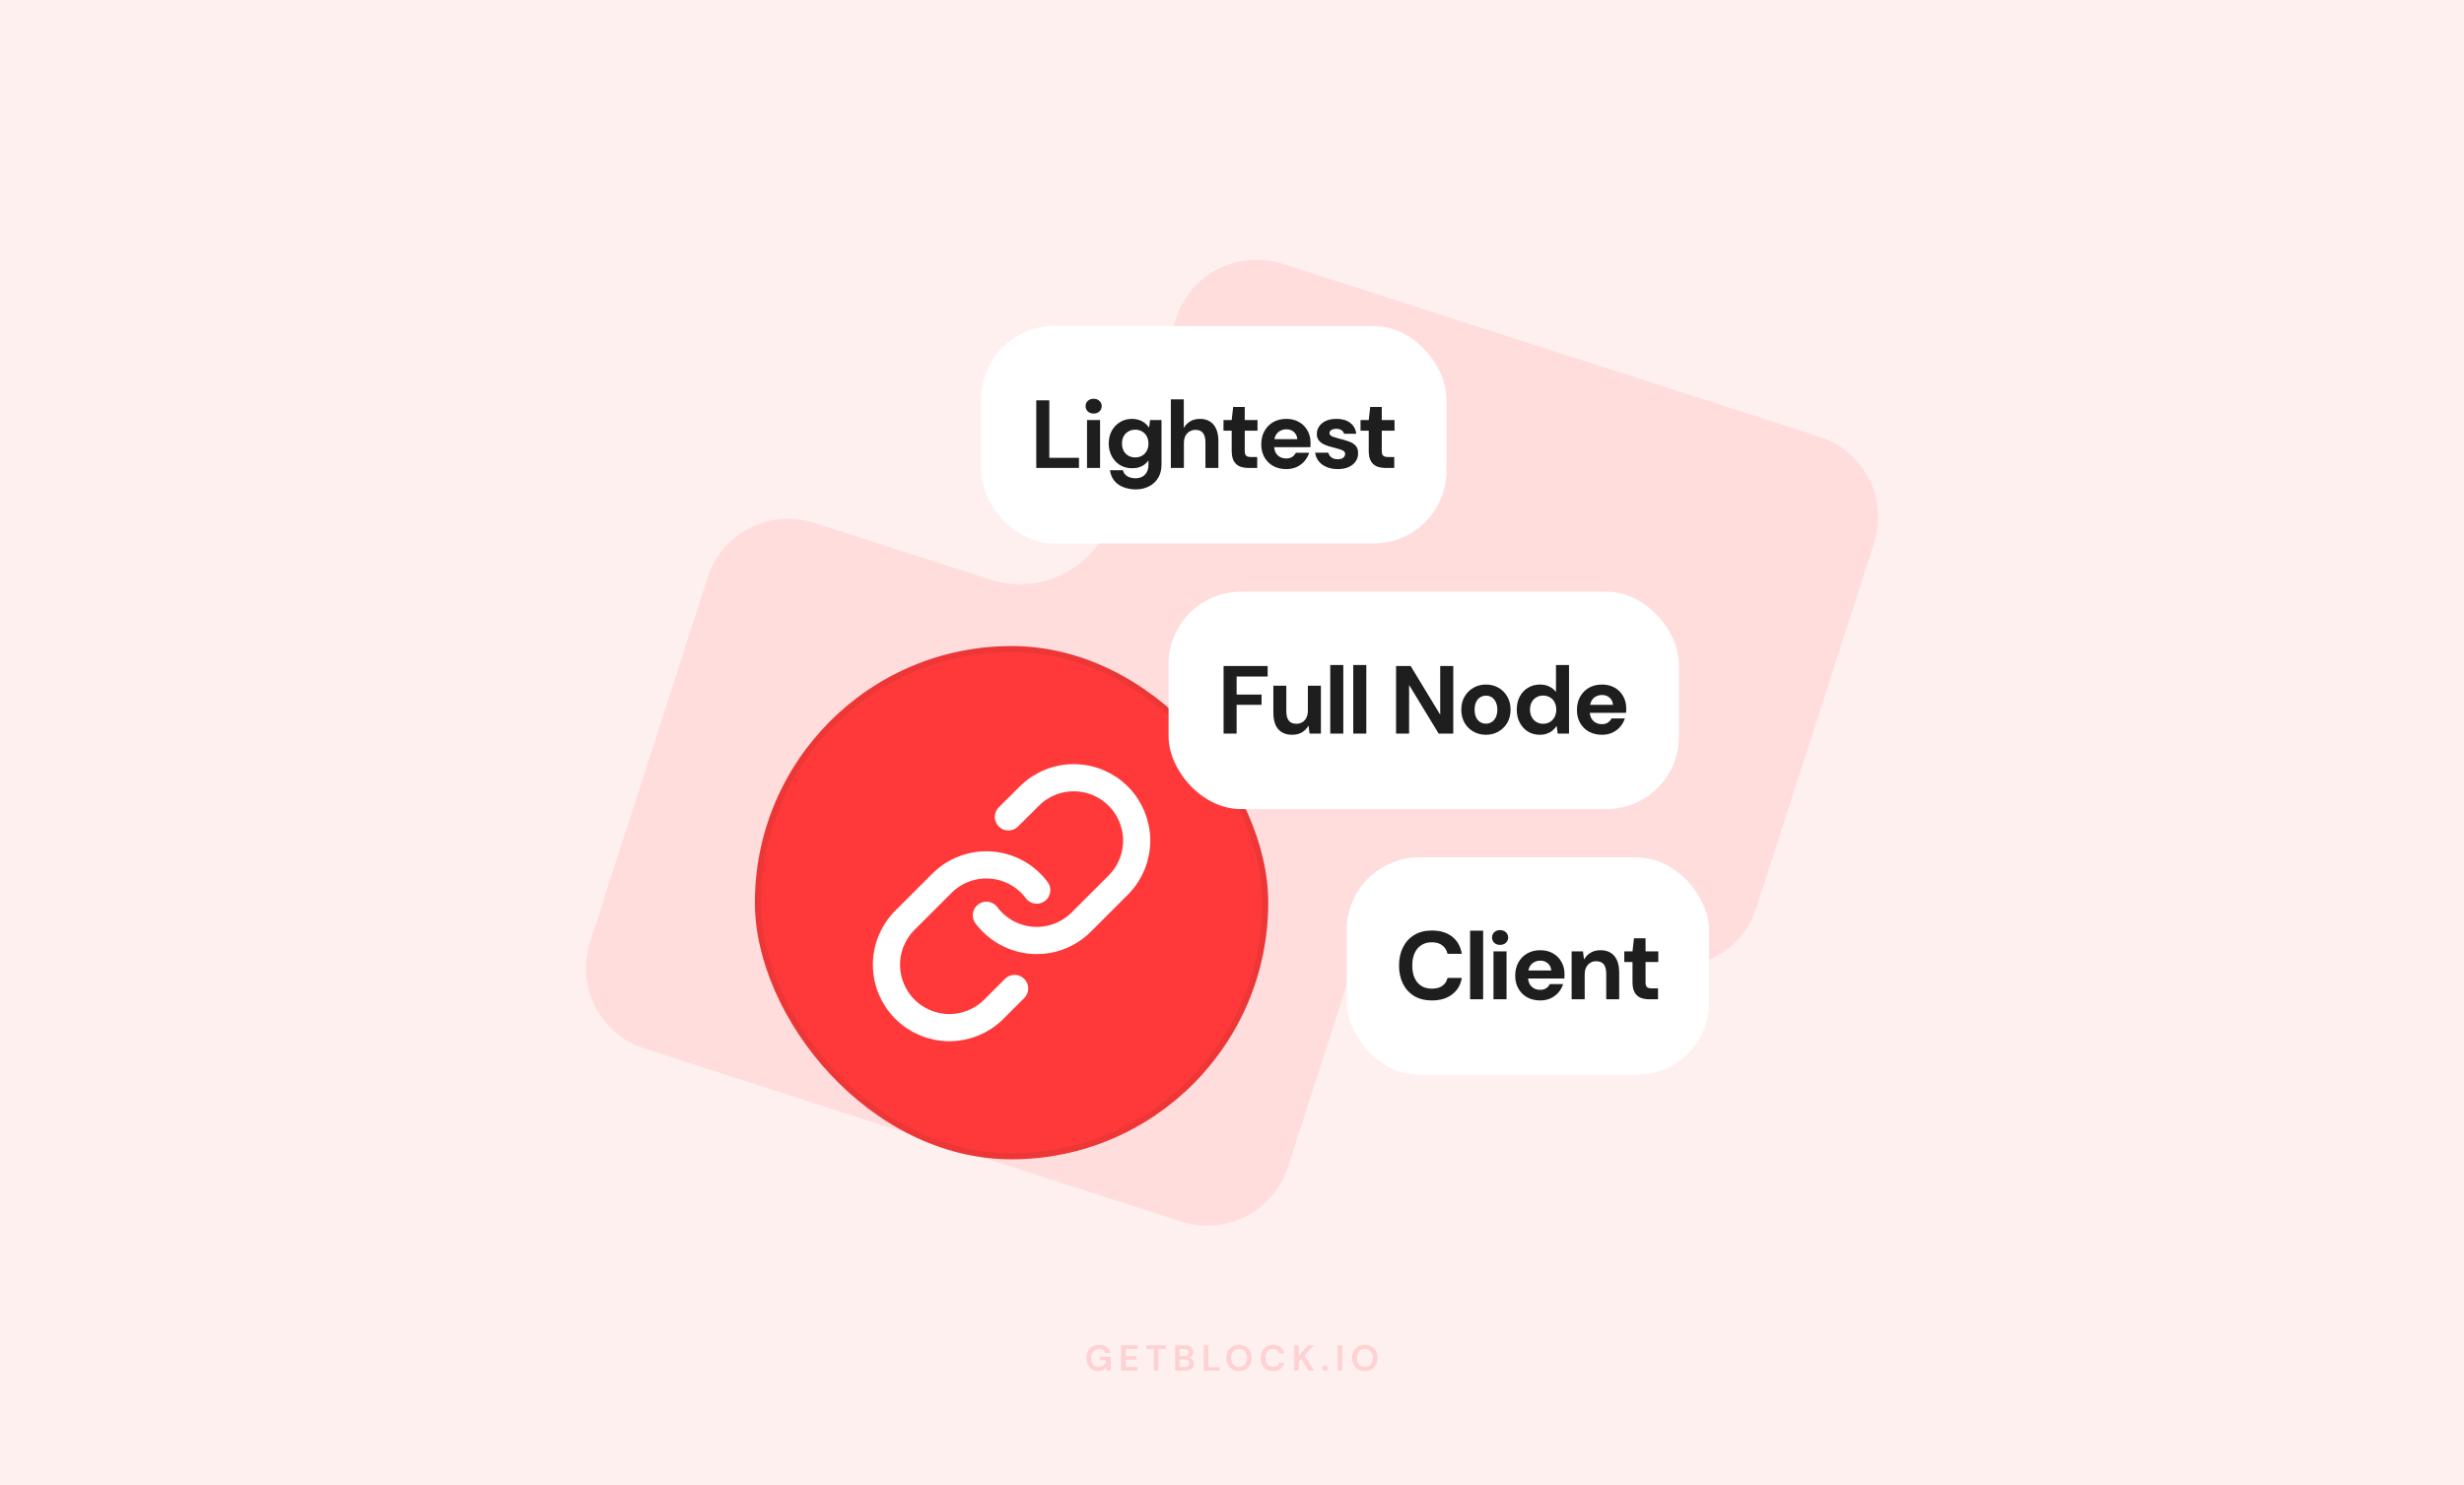
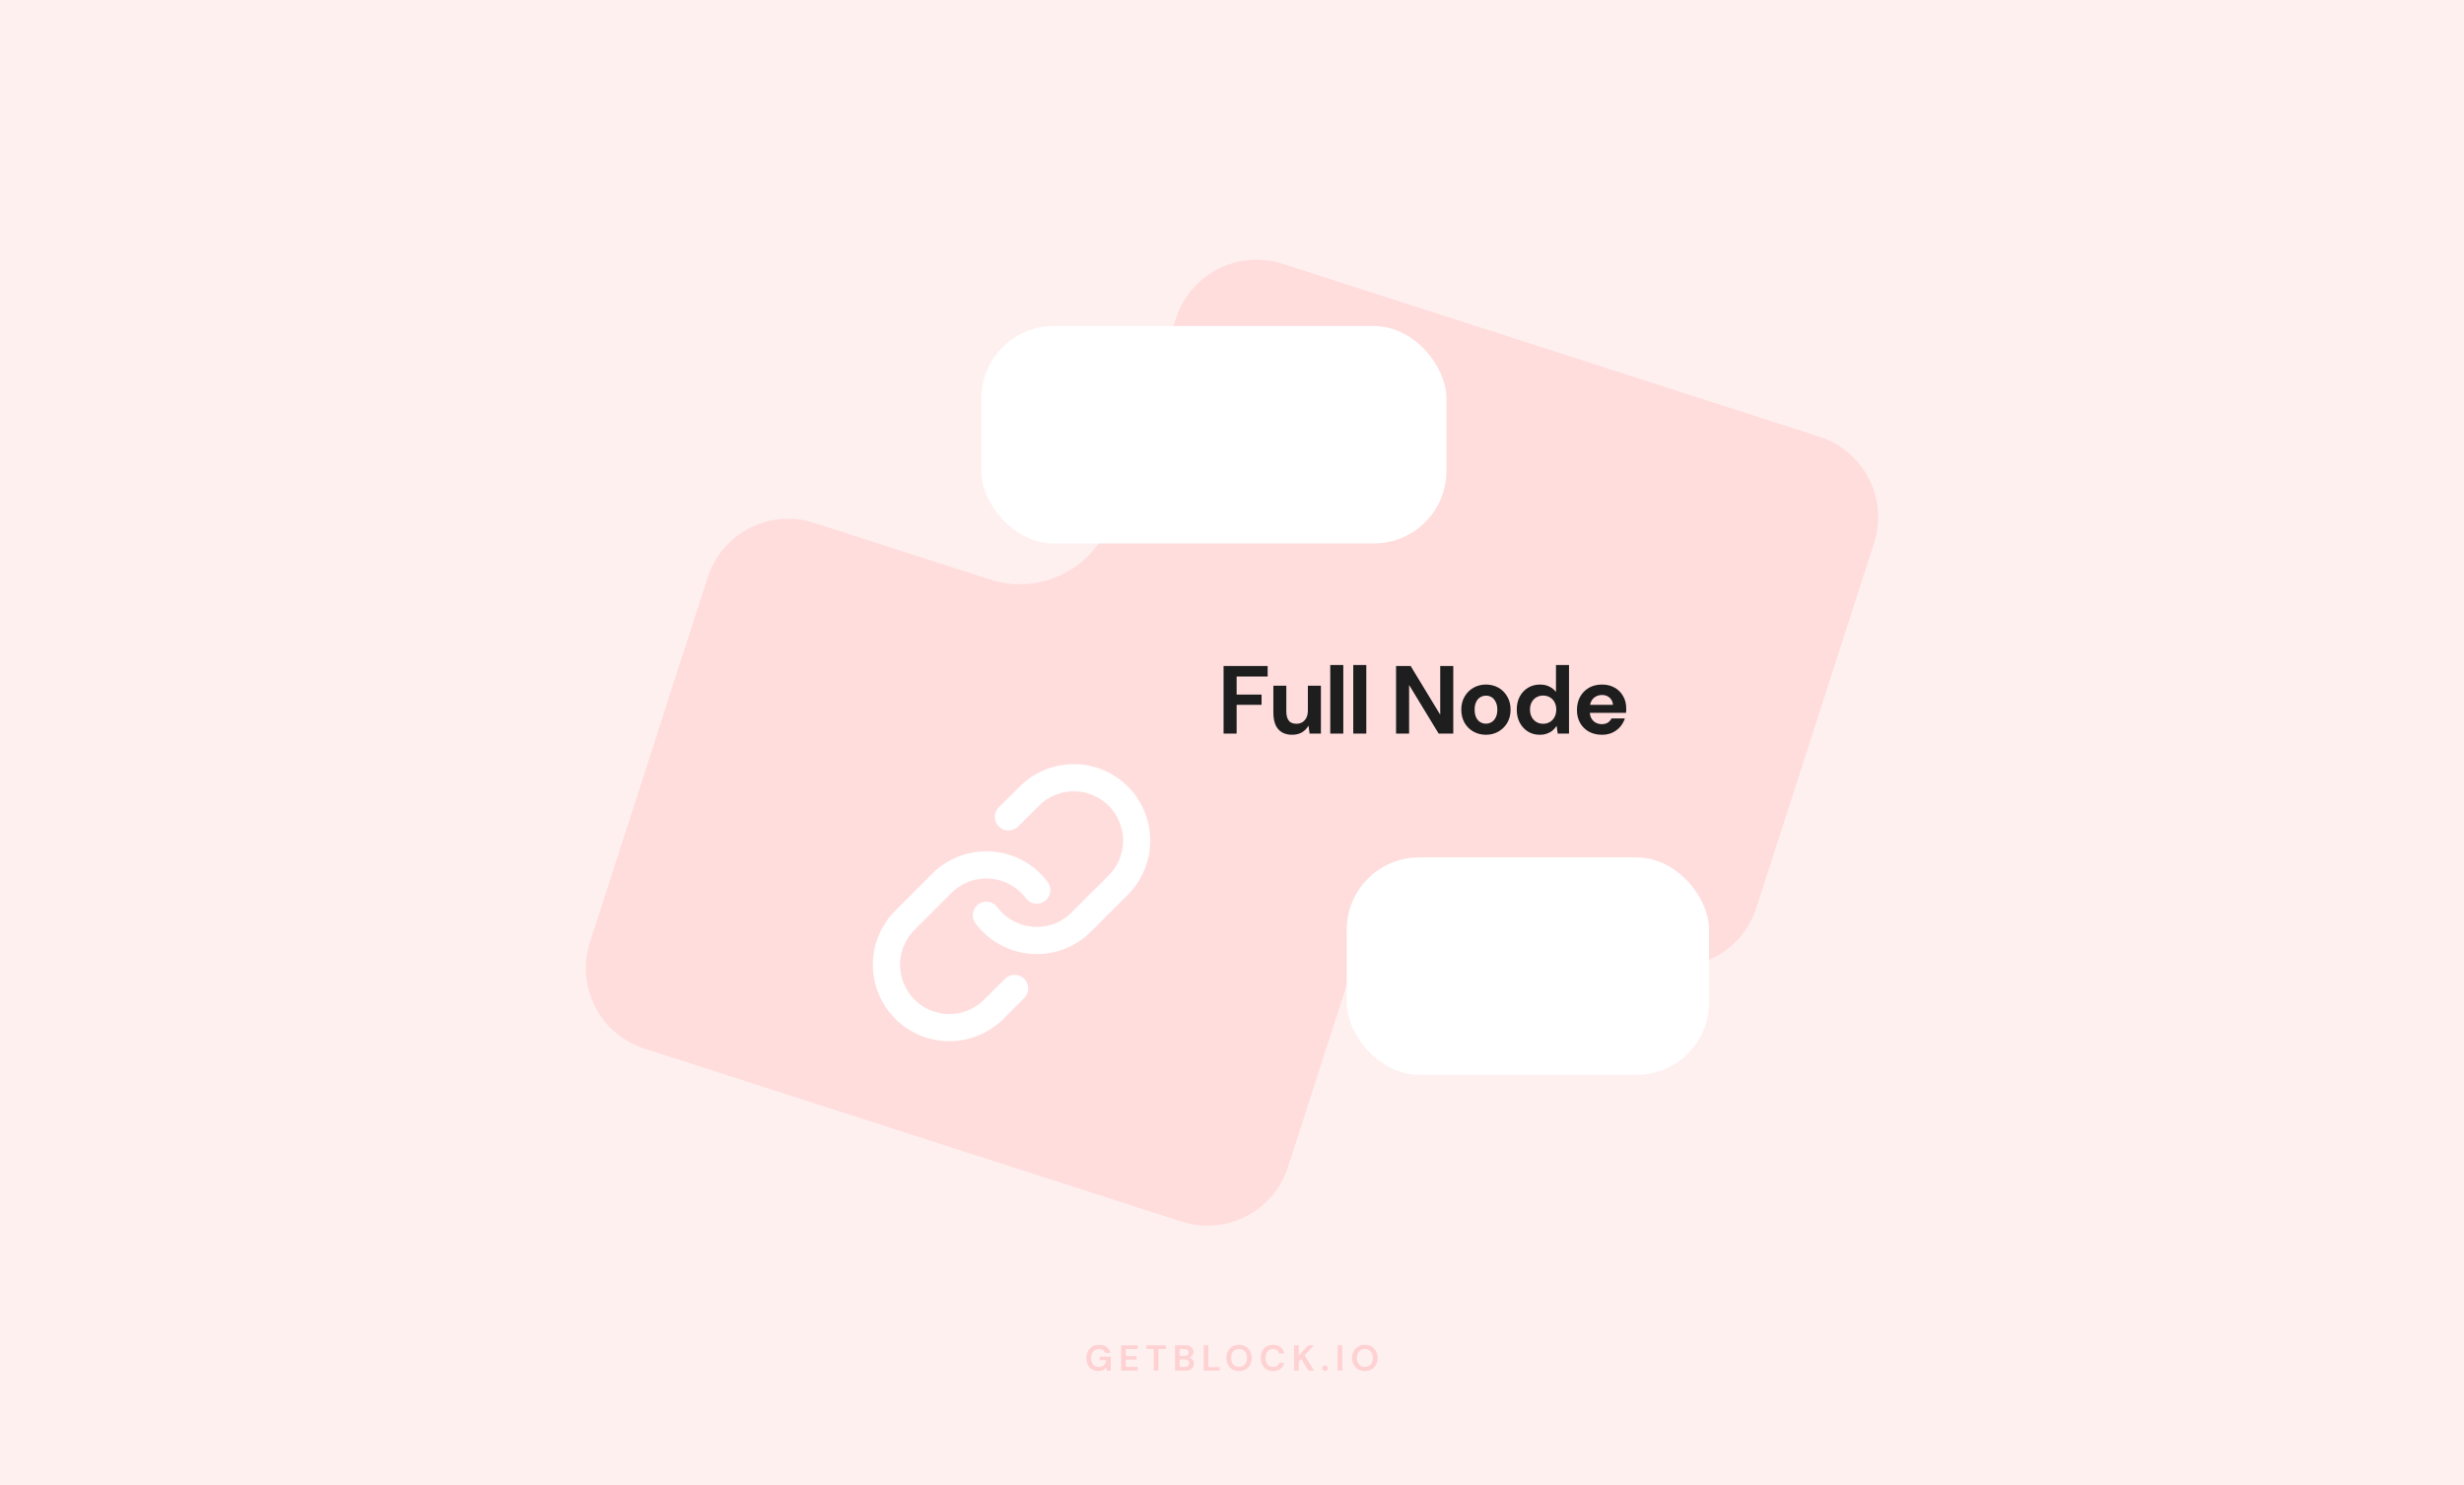
<svg xmlns="http://www.w3.org/2000/svg" width="816" height="492" viewBox="0 0 816 492" fill="none">
  <rect width="816" height="492" fill="#FFF0F0" />
  <path fill-rule="evenodd" clip-rule="evenodd" d="M602.554 144.638C617.294 149.386 625.392 165.176 620.64 179.905L581.656 300.753C576.904 315.482 561.104 323.574 546.364 318.826L488.072 300.048C471.255 294.631 453.23 303.868 447.806 320.683L426.552 386.568C421.801 401.298 406 409.389 391.26 404.641L213.446 347.362C198.706 342.614 190.608 326.824 195.36 312.095L234.344 191.247C239.096 176.518 254.896 168.426 269.636 173.174L327.928 191.952C344.745 197.369 362.77 188.132 368.194 171.317L389.448 105.432C394.199 90.702 410 82.611 424.74 87.359L602.554 144.638Z" fill="#FFDDDD" />
  <rect x="325" y="108" width="154" height="72" rx="24" fill="white" />
-   <path d="M343.178 155V132.6H347.498V151.64H357.322V155H343.178ZM359.987 155V139.128H364.307V155H359.987ZM362.163 136.984C361.374 136.984 360.734 136.749 360.243 136.28C359.752 135.811 359.507 135.224 359.507 134.52C359.507 133.816 359.752 133.24 360.243 132.792C360.734 132.323 361.374 132.088 362.163 132.088C362.952 132.088 363.592 132.323 364.083 132.792C364.595 133.24 364.851 133.816 364.851 134.52C364.851 135.224 364.595 135.811 364.083 136.28C363.592 136.749 362.952 136.984 362.163 136.984ZM376.14 162.104C375.116 162.104 374.124 161.976 373.164 161.72C372.204 161.485 371.329 161.112 370.54 160.6C369.75 160.088 369.1 159.427 368.588 158.616C368.076 157.827 367.745 156.877 367.596 155.768H371.884C372.033 156.344 372.289 156.824 372.652 157.208C373.036 157.613 373.516 157.912 374.092 158.104C374.689 158.317 375.34 158.424 376.044 158.424C376.833 158.424 377.548 158.264 378.188 157.944C378.828 157.624 379.34 157.133 379.724 156.472C380.129 155.811 380.332 154.968 380.332 153.944V152.504C380.012 152.973 379.596 153.411 379.084 153.816C378.593 154.2 378.006 154.509 377.324 154.744C376.641 154.979 375.852 155.096 374.956 155.096C373.42 155.096 372.065 154.744 370.892 154.04C369.74 153.315 368.833 152.333 368.172 151.096C367.51 149.859 367.18 148.461 367.18 146.904C367.18 145.325 367.51 143.928 368.172 142.712C368.833 141.496 369.74 140.536 370.892 139.832C372.044 139.107 373.377 138.744 374.892 138.744C375.724 138.744 376.492 138.861 377.196 139.096C377.9 139.331 378.529 139.661 379.084 140.088C379.638 140.515 380.108 141.016 380.492 141.592H380.556L380.876 139.128H384.652V153.848C384.652 155.213 384.428 156.408 383.98 157.432C383.532 158.456 382.913 159.309 382.124 159.992C381.356 160.696 380.449 161.219 379.404 161.56C378.38 161.923 377.292 162.104 376.14 162.104ZM375.948 151.512C376.822 151.512 377.59 151.32 378.252 150.936C378.913 150.531 379.425 149.987 379.788 149.304C380.15 148.6 380.332 147.8 380.332 146.904C380.332 146.029 380.15 145.251 379.788 144.568C379.425 143.864 378.913 143.32 378.252 142.936C377.59 142.531 376.822 142.328 375.948 142.328C375.094 142.328 374.326 142.531 373.644 142.936C372.982 143.32 372.47 143.853 372.108 144.536C371.745 145.219 371.564 146.008 371.564 146.904C371.564 147.8 371.745 148.6 372.108 149.304C372.47 149.987 372.982 150.531 373.644 150.936C374.326 151.32 375.094 151.512 375.948 151.512ZM387.748 155V132.28H392.036V141.656H392.1C392.633 140.739 393.348 140.024 394.244 139.512C395.14 139 396.196 138.744 397.412 138.744C398.692 138.744 399.78 139.032 400.676 139.608C401.593 140.163 402.287 140.984 402.756 142.072C403.247 143.16 403.492 144.504 403.492 146.104V155H399.204V146.488C399.204 145.165 398.937 144.152 398.404 143.448C397.892 142.744 397.06 142.392 395.908 142.392C395.161 142.392 394.5 142.573 393.924 142.936C393.348 143.277 392.889 143.779 392.548 144.44C392.228 145.08 392.068 145.869 392.068 146.808V155H387.748ZM413.533 155C412.402 155 411.41 154.829 410.557 154.488C409.725 154.125 409.074 153.539 408.605 152.728C408.136 151.896 407.901 150.765 407.901 149.336V142.648H405.181V139.128H407.901L408.381 134.808H412.221V139.128H416.445V142.648H412.221V149.4C412.221 150.147 412.381 150.669 412.701 150.968C413.021 151.245 413.565 151.384 414.333 151.384H416.349V155H413.533ZM425.976 155.384C424.355 155.384 422.915 155.043 421.656 154.36C420.419 153.677 419.448 152.717 418.744 151.48C418.04 150.243 417.688 148.824 417.688 147.224C417.688 145.56 418.03 144.099 418.712 142.84C419.416 141.56 420.387 140.557 421.624 139.832C422.883 139.107 424.344 138.744 426.008 138.744C427.587 138.744 428.974 139.085 430.168 139.768C431.384 140.451 432.323 141.389 432.984 142.584C433.667 143.757 434.008 145.091 434.008 146.584C434.008 146.797 434.008 147.043 434.008 147.32C434.008 147.576 433.987 147.843 433.944 148.12H420.76V145.464H429.624C429.56 144.483 429.187 143.693 428.504 143.096C427.843 142.499 427.011 142.2 426.008 142.2C425.262 142.2 424.579 142.371 423.96 142.712C423.342 143.032 422.851 143.523 422.488 144.184C422.126 144.845 421.944 145.688 421.944 146.712V147.64C421.944 148.515 422.115 149.272 422.456 149.912C422.798 150.531 423.267 151.011 423.864 151.352C424.483 151.693 425.176 151.864 425.944 151.864C426.734 151.864 427.395 151.693 427.928 151.352C428.462 150.989 428.867 150.531 429.144 149.976H433.56C433.24 150.979 432.728 151.896 432.024 152.728C431.32 153.539 430.456 154.189 429.432 154.68C428.408 155.149 427.256 155.384 425.976 155.384ZM443.036 155.384C441.628 155.384 440.38 155.149 439.292 154.68C438.204 154.211 437.34 153.571 436.7 152.76C436.06 151.928 435.676 150.989 435.548 149.944H439.868C439.974 150.328 440.156 150.691 440.412 151.032C440.668 151.352 441.009 151.619 441.436 151.832C441.884 152.024 442.396 152.12 442.972 152.12C443.548 152.12 444.017 152.045 444.38 151.896C444.742 151.725 445.009 151.512 445.18 151.256C445.372 150.979 445.468 150.701 445.468 150.424C445.468 149.997 445.329 149.677 445.052 149.464C444.796 149.229 444.412 149.037 443.9 148.888C443.409 148.717 442.822 148.547 442.14 148.376C441.457 148.205 440.753 148.013 440.028 147.8C439.324 147.587 438.673 147.32 438.076 147C437.478 146.659 436.998 146.232 436.636 145.72C436.273 145.187 436.092 144.525 436.092 143.736C436.092 142.819 436.348 141.987 436.86 141.24C437.372 140.472 438.108 139.864 439.068 139.416C440.049 138.968 441.222 138.744 442.588 138.744C444.486 138.744 446.001 139.181 447.132 140.056C448.284 140.931 448.956 142.136 449.148 143.672H445.084C444.977 143.16 444.7 142.765 444.252 142.488C443.825 142.189 443.26 142.04 442.556 142.04C441.83 142.04 441.265 142.179 440.86 142.456C440.476 142.733 440.284 143.075 440.284 143.48C440.284 143.779 440.412 144.035 440.668 144.248C440.945 144.461 441.329 144.643 441.82 144.792C442.31 144.941 442.897 145.112 443.58 145.304C444.732 145.581 445.766 145.891 446.684 146.232C447.622 146.552 448.369 147.011 448.924 147.608C449.478 148.184 449.756 149.027 449.756 150.136C449.777 151.139 449.51 152.035 448.956 152.824C448.422 153.613 447.644 154.243 446.62 154.712C445.617 155.16 444.422 155.384 443.036 155.384ZM458.917 155C457.786 155 456.794 154.829 455.941 154.488C455.109 154.125 454.458 153.539 453.989 152.728C453.519 151.896 453.285 150.765 453.285 149.336V142.648H450.565V139.128H453.285L453.765 134.808H457.605V139.128H461.829V142.648H457.605V149.4C457.605 150.147 457.765 150.669 458.085 150.968C458.405 151.245 458.949 151.384 459.717 151.384H461.733V155H458.917Z" fill="#1E1E1F" />
  <path opacity="0.16" d="M363.747 454.144C362.955 454.144 362.263 453.964 361.671 453.604C361.079 453.244 360.619 452.744 360.291 452.104C359.963 451.456 359.799 450.704 359.799 449.848C359.799 448.984 359.967 448.224 360.303 447.568C360.647 446.904 361.131 446.388 361.755 446.02C362.387 445.644 363.135 445.456 363.999 445.456C364.983 445.456 365.799 445.692 366.447 446.164C367.095 446.636 367.515 447.288 367.707 448.12H365.991C365.863 447.728 365.631 447.424 365.295 447.208C364.959 446.984 364.527 446.872 363.999 446.872C363.159 446.872 362.511 447.14 362.055 447.676C361.599 448.204 361.371 448.932 361.371 449.86C361.371 450.788 361.595 451.508 362.043 452.02C362.499 452.524 363.115 452.776 363.891 452.776C364.651 452.776 365.223 452.572 365.607 452.164C365.999 451.748 366.235 451.204 366.315 450.532H364.191V449.38H367.863V454H366.447L366.327 452.896C366.055 453.296 365.715 453.604 365.307 453.82C364.899 454.036 364.379 454.144 363.747 454.144ZM371.277 454V445.6H376.761V446.836H372.813V449.14H376.401V450.34H372.813V452.764H376.761V454H371.277ZM382.09 454V446.836H379.642V445.6H386.086V446.836H383.626V454H382.09ZM389.144 454V445.6H392.516C393.388 445.6 394.052 445.804 394.508 446.212C394.972 446.612 395.204 447.128 395.204 447.76C395.204 448.288 395.06 448.712 394.772 449.032C394.492 449.344 394.148 449.556 393.74 449.668C394.22 449.764 394.616 450.004 394.928 450.388C395.24 450.764 395.396 451.204 395.396 451.708C395.396 452.372 395.156 452.92 394.676 453.352C394.196 453.784 393.516 454 392.636 454H389.144ZM390.68 449.128H392.288C392.72 449.128 393.052 449.028 393.284 448.828C393.516 448.628 393.632 448.344 393.632 447.976C393.632 447.624 393.516 447.348 393.284 447.148C393.06 446.94 392.72 446.836 392.264 446.836H390.68V449.128ZM390.68 452.752H392.396C392.852 452.752 393.204 452.648 393.452 452.44C393.708 452.224 393.836 451.924 393.836 451.54C393.836 451.148 393.704 450.84 393.44 450.616C393.176 450.392 392.82 450.28 392.372 450.28H390.68V452.752ZM398.634 454V445.6H400.17V452.8H403.89V454H398.634ZM410.338 454.144C409.498 454.144 408.762 453.96 408.13 453.592C407.506 453.224 407.014 452.716 406.654 452.068C406.302 451.412 406.126 450.656 406.126 449.8C406.126 448.944 406.302 448.192 406.654 447.544C407.014 446.888 407.506 446.376 408.13 446.008C408.762 445.64 409.498 445.456 410.338 445.456C411.17 445.456 411.902 445.64 412.534 446.008C413.166 446.376 413.658 446.888 414.01 447.544C414.362 448.192 414.538 448.944 414.538 449.8C414.538 450.656 414.362 451.412 414.01 452.068C413.658 452.716 413.166 453.224 412.534 453.592C411.902 453.96 411.17 454.144 410.338 454.144ZM410.338 452.764C411.138 452.764 411.774 452.5 412.246 451.972C412.726 451.444 412.966 450.72 412.966 449.8C412.966 448.88 412.726 448.156 412.246 447.628C411.774 447.1 411.138 446.836 410.338 446.836C409.538 446.836 408.898 447.1 408.418 447.628C407.938 448.156 407.698 448.88 407.698 449.8C407.698 450.72 407.938 451.444 408.418 451.972C408.898 452.5 409.538 452.764 410.338 452.764ZM421.618 454.144C420.77 454.144 420.042 453.964 419.434 453.604C418.826 453.236 418.358 452.728 418.03 452.08C417.702 451.424 417.538 450.668 417.538 449.812C417.538 448.956 417.702 448.2 418.03 447.544C418.358 446.888 418.826 446.376 419.434 446.008C420.042 445.64 420.77 445.456 421.618 445.456C422.626 445.456 423.45 445.708 424.09 446.212C424.738 446.708 425.142 447.408 425.302 448.312H423.61C423.506 447.856 423.282 447.5 422.938 447.244C422.602 446.98 422.154 446.848 421.594 446.848C420.818 446.848 420.21 447.112 419.77 447.64C419.33 448.168 419.11 448.892 419.11 449.812C419.11 450.732 419.33 451.456 419.77 451.984C420.21 452.504 420.818 452.764 421.594 452.764C422.154 452.764 422.602 452.644 422.938 452.404C423.282 452.156 423.506 451.816 423.61 451.384H425.302C425.142 452.248 424.738 452.924 424.09 453.412C423.45 453.9 422.626 454.144 421.618 454.144ZM428.582 454V445.6H430.118V448.996L433.226 445.6H435.122L432.026 448.936L435.206 454H433.322L430.922 450.112L430.118 450.988V454H428.582ZM438.802 454.084C438.522 454.084 438.29 453.996 438.106 453.82C437.93 453.644 437.842 453.432 437.842 453.184C437.842 452.928 437.93 452.712 438.106 452.536C438.29 452.36 438.522 452.272 438.802 452.272C439.082 452.272 439.31 452.36 439.486 452.536C439.67 452.712 439.762 452.928 439.762 453.184C439.762 453.432 439.67 453.644 439.486 453.82C439.31 453.996 439.082 454.084 438.802 454.084ZM442.98 454V445.6H444.516V454H442.98ZM452 454.144C451.16 454.144 450.424 453.96 449.792 453.592C449.168 453.224 448.676 452.716 448.316 452.068C447.964 451.412 447.788 450.656 447.788 449.8C447.788 448.944 447.964 448.192 448.316 447.544C448.676 446.888 449.168 446.376 449.792 446.008C450.424 445.64 451.16 445.456 452 445.456C452.832 445.456 453.564 445.64 454.196 446.008C454.828 446.376 455.32 446.888 455.672 447.544C456.024 448.192 456.2 448.944 456.2 449.8C456.2 450.656 456.024 451.412 455.672 452.068C455.32 452.716 454.828 453.224 454.196 453.592C453.564 453.96 452.832 454.144 452 454.144ZM452 452.764C452.8 452.764 453.436 452.5 453.908 451.972C454.388 451.444 454.628 450.72 454.628 449.8C454.628 448.88 454.388 448.156 453.908 447.628C453.436 447.1 452.8 446.836 452 446.836C451.2 446.836 450.56 447.1 450.08 447.628C449.6 448.156 449.36 448.88 449.36 449.8C449.36 450.72 449.6 451.444 450.08 451.972C450.56 452.5 451.2 452.764 452 452.764Z" fill="#F43137" />
  <rect x="446" y="284" width="120" height="72" rx="24" fill="white" />
-   <path d="M474.194 331.384C471.954 331.384 470.013 330.904 468.37 329.944C466.749 328.963 465.501 327.608 464.626 325.88C463.752 324.131 463.314 322.115 463.314 319.832C463.314 317.549 463.752 315.533 464.626 313.784C465.501 312.035 466.749 310.669 468.37 309.688C469.992 308.707 471.933 308.216 474.194 308.216C476.925 308.216 479.154 308.888 480.882 310.232C482.61 311.576 483.688 313.475 484.114 315.928H479.378C479.101 314.733 478.525 313.805 477.65 313.144C476.776 312.461 475.613 312.12 474.162 312.12C472.818 312.12 471.656 312.44 470.674 313.08C469.714 313.699 468.978 314.584 468.466 315.736C467.954 316.888 467.698 318.253 467.698 319.832C467.698 321.411 467.954 322.776 468.466 323.928C468.978 325.059 469.714 325.933 470.674 326.552C471.656 327.171 472.818 327.48 474.162 327.48C475.613 327.48 476.776 327.171 477.65 326.552C478.525 325.933 479.101 325.059 479.378 323.928H484.114C483.709 326.253 482.632 328.077 480.882 329.4C479.154 330.723 476.925 331.384 474.194 331.384ZM486.849 331V308.28H491.169V331H486.849ZM494.597 331V315.128H498.917V331H494.597ZM496.773 312.984C495.984 312.984 495.344 312.749 494.853 312.28C494.362 311.811 494.117 311.224 494.117 310.52C494.117 309.816 494.362 309.24 494.853 308.792C495.344 308.323 495.984 308.088 496.773 308.088C497.562 308.088 498.202 308.323 498.693 308.792C499.205 309.24 499.461 309.816 499.461 310.52C499.461 311.224 499.205 311.811 498.693 312.28C498.202 312.749 497.562 312.984 496.773 312.984ZM510.078 331.384C508.456 331.384 507.016 331.043 505.758 330.36C504.52 329.677 503.55 328.717 502.846 327.48C502.142 326.243 501.79 324.824 501.79 323.224C501.79 321.56 502.131 320.099 502.814 318.84C503.518 317.56 504.488 316.557 505.726 315.832C506.984 315.107 508.446 314.744 510.11 314.744C511.688 314.744 513.075 315.085 514.27 315.768C515.486 316.451 516.424 317.389 517.086 318.584C517.768 319.757 518.11 321.091 518.11 322.584C518.11 322.797 518.11 323.043 518.11 323.32C518.11 323.576 518.088 323.843 518.046 324.12H504.862V321.464H513.726C513.662 320.483 513.288 319.693 512.606 319.096C511.944 318.499 511.112 318.2 510.11 318.2C509.363 318.2 508.68 318.371 508.062 318.712C507.443 319.032 506.952 319.523 506.59 320.184C506.227 320.845 506.046 321.688 506.046 322.712V323.64C506.046 324.515 506.216 325.272 506.558 325.912C506.899 326.531 507.368 327.011 507.966 327.352C508.584 327.693 509.278 327.864 510.046 327.864C510.835 327.864 511.496 327.693 512.03 327.352C512.563 326.989 512.968 326.531 513.246 325.976H517.662C517.342 326.979 516.83 327.896 516.126 328.728C515.422 329.539 514.558 330.189 513.534 330.68C512.51 331.149 511.358 331.384 510.078 331.384ZM520.481 331V315.128H524.225L524.577 317.752H524.641C525.153 316.835 525.857 316.109 526.753 315.576C527.649 315.021 528.748 314.744 530.049 314.744C531.372 314.744 532.492 315.032 533.409 315.608C534.326 316.163 535.02 316.984 535.489 318.072C535.98 319.16 536.225 320.504 536.225 322.104V331H531.937V322.488C531.937 321.165 531.67 320.152 531.137 319.448C530.604 318.744 529.75 318.392 528.577 318.392C527.852 318.392 527.201 318.573 526.625 318.936C526.07 319.277 525.622 319.779 525.281 320.44C524.961 321.08 524.801 321.869 524.801 322.808V331H520.481ZM546.268 331C545.137 331 544.145 330.829 543.292 330.488C542.46 330.125 541.809 329.539 541.34 328.728C540.871 327.896 540.636 326.765 540.636 325.336V318.648H537.916V315.128H540.636L541.116 310.808H544.956V315.128H549.18V318.648H544.956V325.4C544.956 326.147 545.116 326.669 545.436 326.968C545.756 327.245 546.3 327.384 547.068 327.384H549.084V331H546.268Z" fill="#1E1E1F" />
-   <rect x="250" y="214" width="170" height="170" rx="85" fill="#FF393A" />
-   <rect x="251" y="215" width="168" height="168" rx="84" stroke="#1E1E1F" stroke-opacity="0.08" stroke-width="2" />
  <path d="M326.668 303.167C328.458 305.559 330.741 307.538 333.362 308.971C335.984 310.403 338.883 311.255 341.863 311.468C344.843 311.681 347.833 311.252 350.632 310.207C353.431 309.163 355.973 307.529 358.085 305.417L370.585 292.917C374.38 288.987 376.48 283.725 376.433 278.262C376.385 272.8 374.194 267.575 370.331 263.712C366.469 259.849 361.243 257.658 355.781 257.611C350.319 257.563 345.056 259.663 341.127 263.458L333.96 270.583M343.335 294.833C341.546 292.441 339.263 290.462 336.641 289.029C334.02 287.597 331.121 286.745 328.141 286.532C325.161 286.319 322.17 286.748 319.371 287.793C316.572 288.837 314.031 290.471 311.918 292.583L299.418 305.083C295.624 309.013 293.524 314.275 293.571 319.738C293.619 325.2 295.81 330.425 299.672 334.288C303.535 338.151 308.76 340.342 314.223 340.389C319.685 340.437 324.948 338.337 328.877 334.542L336.002 327.417" stroke="white" stroke-width="9" stroke-linecap="round" stroke-linejoin="round" />
-   <rect x="387" y="196" width="169" height="72" rx="24" fill="white" />
  <path d="M405.213 243V220.6H419.805V224.088H409.533V230.072H417.789V233.464H409.533V243H405.213ZM427.874 243.384C426.572 243.384 425.452 243.107 424.514 242.552C423.596 241.997 422.892 241.176 422.402 240.088C421.932 238.979 421.698 237.624 421.698 236.024V227.128H425.986V235.64C425.986 236.963 426.252 237.976 426.786 238.68C427.319 239.384 428.172 239.736 429.346 239.736C430.071 239.736 430.722 239.565 431.298 239.224C431.874 238.861 432.322 238.36 432.642 237.72C432.962 237.059 433.122 236.259 433.122 235.32V227.128H437.442V243H433.698L433.346 240.408H433.282C432.791 241.304 432.087 242.029 431.17 242.584C430.274 243.117 429.175 243.384 427.874 243.384ZM440.541 243V220.28H444.861V243H440.541ZM448.158 243V220.28H452.478V243H448.158ZM462.331 243V220.6H467.163L476.891 236.632H476.955V220.6H481.275V243H476.443L466.715 227H466.651V243H462.331ZM492.095 243.384C490.559 243.384 489.172 243.032 487.935 242.328C486.697 241.624 485.716 240.643 484.991 239.384C484.287 238.125 483.935 236.685 483.935 235.064C483.935 233.421 484.297 231.981 485.023 230.744C485.748 229.485 486.729 228.504 487.967 227.8C489.204 227.096 490.58 226.744 492.095 226.744C493.631 226.744 495.017 227.096 496.255 227.8C497.492 228.504 498.463 229.485 499.167 230.744C499.892 231.981 500.255 233.421 500.255 235.064C500.255 236.707 499.892 238.157 499.167 239.416C498.441 240.653 497.46 241.624 496.223 242.328C495.007 243.032 493.631 243.384 492.095 243.384ZM492.095 239.704C492.777 239.704 493.396 239.533 493.951 239.192C494.527 238.851 494.985 238.339 495.327 237.656C495.689 236.952 495.871 236.088 495.871 235.064C495.871 234.04 495.689 233.187 495.327 232.504C494.985 231.8 494.537 231.277 493.983 230.936C493.428 230.595 492.809 230.424 492.127 230.424C491.444 230.424 490.815 230.595 490.239 230.936C489.663 231.277 489.204 231.8 488.863 232.504C488.521 233.187 488.351 234.04 488.351 235.064C488.351 236.088 488.521 236.952 488.863 237.656C489.204 238.339 489.652 238.851 490.207 239.192C490.783 239.533 491.412 239.704 492.095 239.704ZM509.918 243.384C508.425 243.384 507.102 243.021 505.95 242.296C504.819 241.571 503.923 240.579 503.262 239.32C502.622 238.061 502.302 236.632 502.302 235.032C502.302 233.453 502.622 232.035 503.262 230.776C503.923 229.517 504.83 228.536 505.982 227.832C507.155 227.107 508.499 226.744 510.014 226.744C511.209 226.744 512.254 226.979 513.15 227.448C514.046 227.896 514.761 228.483 515.294 229.208V220.28H519.614V243H515.87L515.518 240.504H515.454C515.091 241.059 514.643 241.56 514.11 242.008C513.598 242.435 512.99 242.765 512.286 243C511.603 243.256 510.814 243.384 509.918 243.384ZM511.038 239.736C511.891 239.736 512.649 239.533 513.31 239.128C513.971 238.723 514.483 238.168 514.846 237.464C515.209 236.76 515.39 235.949 515.39 235.032C515.39 234.136 515.209 233.336 514.846 232.632C514.483 231.928 513.971 231.384 513.31 231C512.649 230.595 511.881 230.392 511.006 230.392C510.174 230.392 509.427 230.595 508.766 231C508.105 231.384 507.593 231.928 507.23 232.632C506.867 233.336 506.686 234.136 506.686 235.032C506.686 235.949 506.867 236.76 507.23 237.464C507.593 238.168 508.105 238.723 508.766 239.128C509.427 239.533 510.185 239.736 511.038 239.736ZM530.52 243.384C528.899 243.384 527.459 243.043 526.2 242.36C524.963 241.677 523.992 240.717 523.288 239.48C522.584 238.243 522.232 236.824 522.232 235.224C522.232 233.56 522.573 232.099 523.256 230.84C523.96 229.56 524.931 228.557 526.168 227.832C527.427 227.107 528.888 226.744 530.552 226.744C532.131 226.744 533.517 227.085 534.712 227.768C535.928 228.451 536.867 229.389 537.528 230.584C538.211 231.757 538.552 233.091 538.552 234.584C538.552 234.797 538.552 235.043 538.552 235.32C538.552 235.576 538.531 235.843 538.488 236.12H525.304V233.464H534.168C534.104 232.483 533.731 231.693 533.048 231.096C532.387 230.499 531.555 230.2 530.552 230.2C529.805 230.2 529.123 230.371 528.504 230.712C527.885 231.032 527.395 231.523 527.032 232.184C526.669 232.845 526.488 233.688 526.488 234.712V235.64C526.488 236.515 526.659 237.272 527 237.912C527.341 238.531 527.811 239.011 528.408 239.352C529.027 239.693 529.72 239.864 530.488 239.864C531.277 239.864 531.939 239.693 532.472 239.352C533.005 238.989 533.411 238.531 533.688 237.976H538.104C537.784 238.979 537.272 239.896 536.568 240.728C535.864 241.539 535 242.189 533.976 242.68C532.952 243.149 531.8 243.384 530.52 243.384Z" fill="#1E1E1F" />
</svg>